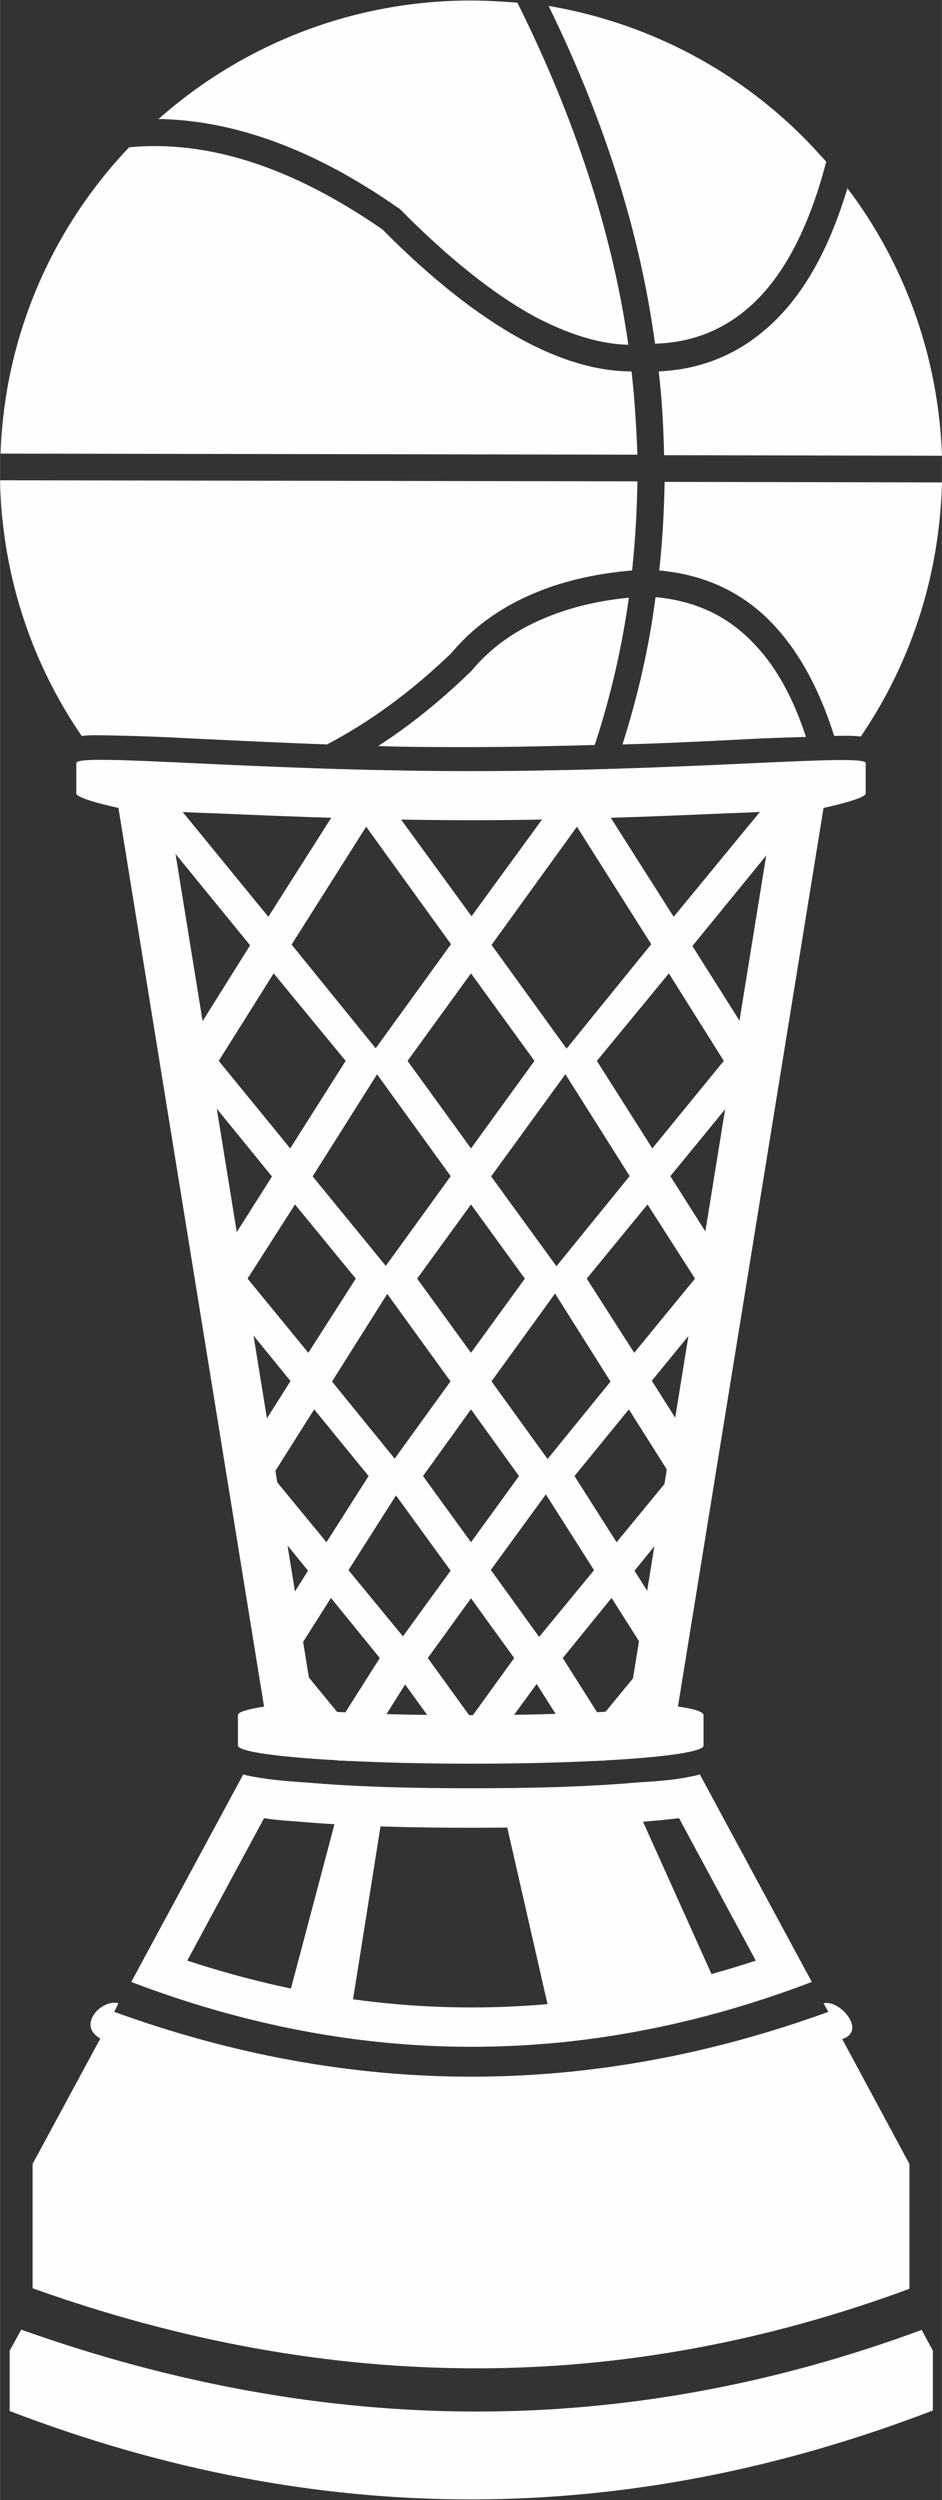
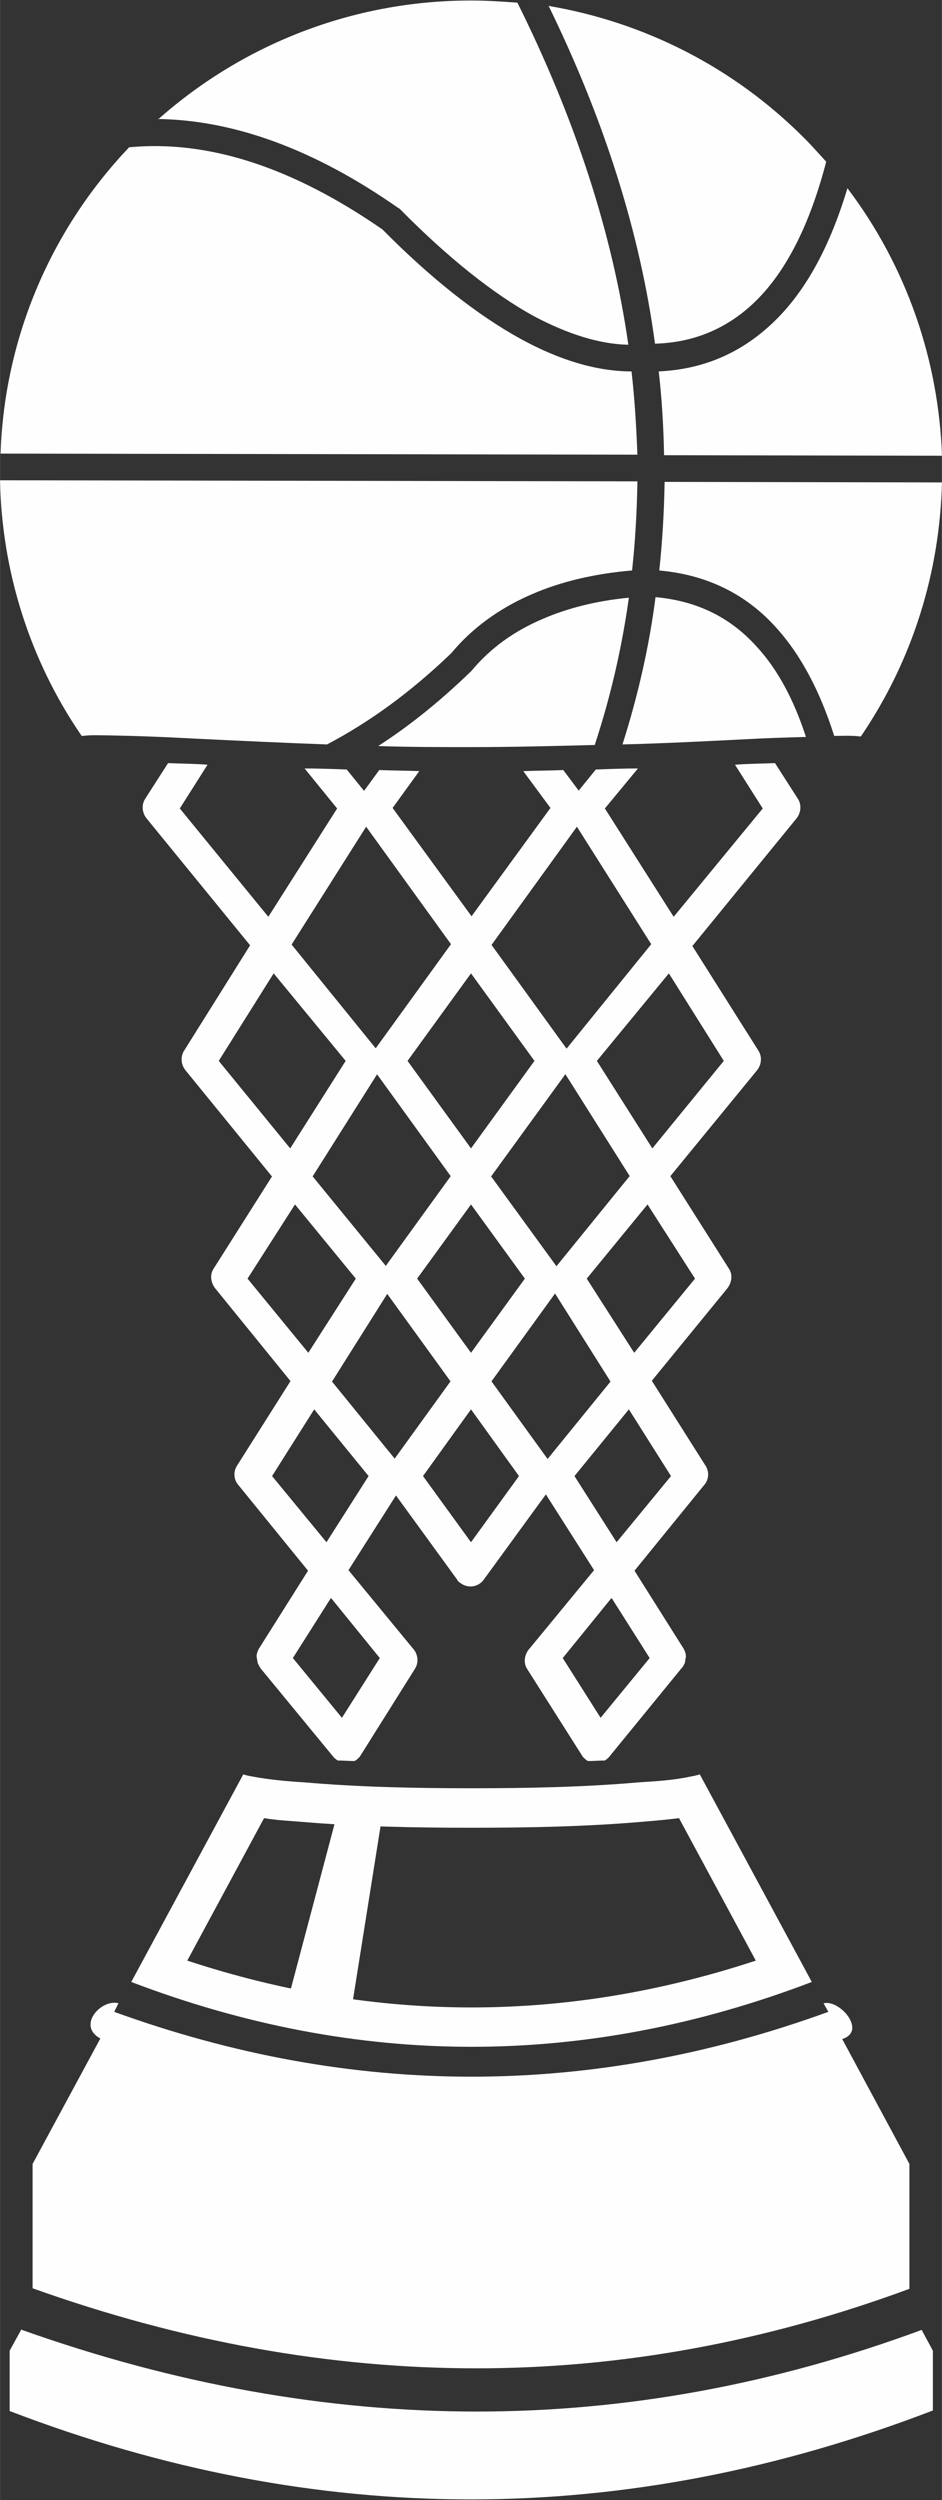
<svg xmlns="http://www.w3.org/2000/svg" xml:space="preserve" width="22.144mm" height="58.738mm" version="1.0" style="shape-rendering:geometricPrecision; text-rendering:geometricPrecision; image-rendering:optimizeQuality; fill-rule:evenodd; clip-rule:evenodd" viewBox="0 0 17.66 46.85">
  <rect x="0" y="0" width="17.66" height="46.85" fill="#333333" stroke="none" />
  <defs>
    <style type="text/css"> .fil0 {fill:#FEFEFE} .fil1 {fill:#FEFEFE;fill-rule:nonzero} </style>
  </defs>
  <g id="Слой_x0020_1">
    <g id="_2729040738704">
      <g id="_2598623520128">
        <path class="fil0" d="M17.05 42.89l0 -2.34 -1.26 -2.34c0.47,-0.15 -0.05,-0.75 -0.35,-0.67l0.09 0.16c-4.46,1.62 -8.92,1.62 -13.39,0l0.08 -0.16 0 0c-0.31,-0.09 -0.79,0.41 -0.34,0.66l-1.27 2.35 0 2.33c2.8,1 5.57,1.5 8.32,1.5 2.73,0 5.44,-0.5 8.12,-1.49l0 0zm-16.65 0.76l-0.22 0.4 0 1.13c5.77,2.21 11.53,2.21 17.31,-0.01l0 -1.12 -0.21 -0.39c-2.76,1.02 -5.54,1.53 -8.34,1.53 -2.81,0 -5.66,-0.51 -8.53,-1.53z" />
        <g>
          <path class="fil0" d="M17.66 9.04l-5.2 -0.01 0 0.01c-0.01,0.55 -0.04,1.1 -0.1,1.65 0.88,0.08 1.62,0.43 2.2,1.08 0.45,0.5 0.81,1.17 1.08,2.02l0 0c0.16,0 0.32,-0.01 0.48,0.01 0,0 0.01,0 0.02,0 0.98,-1.44 1.48,-3.09 1.52,-4.76z" />
          <path class="fil0" d="M15.89 3.52c-0.32,1.07 -0.76,1.89 -1.33,2.46 -0.61,0.61 -1.34,0.94 -2.21,0.98 0.06,0.52 0.09,1.04 0.1,1.57l5.21 0.01c-0.06,-1.77 -0.65,-3.53 -1.77,-5.01l0 0z" />
          <path class="fil0" d="M10.29 0.12c1.04,2.13 1.71,4.24 1.99,6.32 0.75,-0.02 1.39,-0.3 1.91,-0.82 0.57,-0.57 1,-1.44 1.3,-2.59 -0.13,-0.14 -0.26,-0.29 -0.4,-0.43 -1.35,-1.36 -3.04,-2.19 -4.81,-2.49l0 0z" />
          <path class="fil0" d="M2.96 2.23c1.43,0.02 2.94,0.57 4.51,1.67l0.02 0.01 0.02 0.02c0.89,0.9 1.73,1.57 2.49,1.99 0.64,0.34 1.24,0.53 1.78,0.54 -0.3,-2.1 -1,-4.24 -2.08,-6.41 -0.28,-0.02 -0.56,-0.04 -0.84,-0.04 -2.11,-0.01 -4.22,0.74 -5.9,2.23l0 0z" />
          <path class="fil0" d="M0.01 8.5l11.94 0.02c-0.02,-0.52 -0.05,-1.03 -0.11,-1.56 -0.65,0 -1.35,-0.21 -2.08,-0.61 -0.8,-0.44 -1.67,-1.12 -2.59,-2.05 -1.69,-1.17 -3.27,-1.68 -4.75,-1.54 -1.53,1.61 -2.34,3.66 -2.41,5.73l0 -0z" />
          <path class="fil0" d="M6.13 13.95c0.8,-0.42 1.57,-0.98 2.33,-1.71 0.39,-0.47 0.9,-0.84 1.5,-1.1 0.55,-0.24 1.18,-0.39 1.89,-0.45 0.06,-0.55 0.09,-1.1 0.1,-1.65l0 -0.02 -11.95 -0.02c0.03,1.67 0.54,3.35 1.53,4.79 0.01,0 0.02,0 0.02,0 0.16,-0.02 0.33,-0.01 0.48,-0.01 0.53,0.01 1.07,0.03 1.6,0.06 0.84,0.04 1.67,0.08 2.5,0.11l0 0z" />
          <path class="fil0" d="M11.15 13.96c0.3,-0.91 0.51,-1.83 0.64,-2.76 -0.62,0.06 -1.16,0.2 -1.62,0.4 -0.54,0.23 -0.98,0.55 -1.33,0.97l-0.01 0.01 -0.01 0.01c-0.57,0.55 -1.14,1.01 -1.73,1.39 0.58,0.02 1.16,0.02 1.75,0.02 0.77,0 1.54,-0.02 2.31,-0.04l0 -0z" />
          <path class="fil0" d="M15.11 13.81c-0.23,-0.71 -0.54,-1.28 -0.93,-1.7 -0.5,-0.55 -1.12,-0.85 -1.89,-0.92 -0.12,0.93 -0.33,1.85 -0.62,2.76 0.79,-0.02 1.57,-0.06 2.36,-0.1 0.35,-0.02 0.71,-0.03 1.07,-0.04l0 -0z" />
        </g>
        <path class="fil0" d="M15.22 37.14l-2.1 -3.89c-0.06,0.02 -0.11,0.03 -0.17,0.04 -0.32,0.07 -0.66,0.09 -0.98,0.11 -1.03,0.09 -2.09,0.11 -3.13,0.11 -1.03,0 -2.09,-0.02 -3.13,-0.11 -0.33,-0.02 -0.66,-0.05 -0.98,-0.11 -0.06,-0.01 -0.11,-0.02 -0.17,-0.04l-2.1 3.89c4.25,1.62 8.51,1.62 12.76,0l0 0zm-1.05 -0.4l-1.44 -2.67c-0.23,0.03 -0.47,0.05 -0.71,0.07 -1.06,0.09 -2.12,0.11 -3.18,0.11 -1.06,0 -2.12,-0.02 -3.18,-0.11 -0.24,-0.02 -0.48,-0.03 -0.71,-0.07l-1.44 2.67c3.56,1.17 7.1,1.17 10.66,0l0 0z" />
-         <path class="fil0" d="M11.8 33.58c-0.18,0.02 -0.36,0.03 -0.53,0.05 -0.62,0.05 -1.26,0.07 -1.88,0.09l1.04 4.56c1.07,-0.11 2.14,-0.31 3.21,-0.62l-1.84 -4.09 0 0z" />
        <path class="fil0" d="M7.21 33.67c-0.15,-0.01 -0.3,-0.02 -0.44,-0.02 -0.11,-0.02 -0.23,-0.02 -0.35,-0.03l-1.09 4.11c0.4,0.11 0.8,0.21 1.2,0.29l0.69 -4.34 0 0z" />
-         <path class="fil0" d="M16.23 14.87c0,0.06 -0.29,0.16 -0.79,0.27l-2.73 16.84c0.31,0.04 0.48,0.1 0.48,0.16l0 0.57c0,0.19 -1.95,0.34 -4.36,0.34 -2.41,0 -4.37,-0.16 -4.37,-0.34l0 -0.57c0,-0.06 0.18,-0.11 0.49,-0.16l-2.73 -16.84c-0.5,-0.11 -0.79,-0.21 -0.79,-0.27l0 -0.57c0,-0.2 3.31,0.15 7.4,0.15 4.09,0 7.4,-0.34 7.4,-0.15l0 0.57 0 0zm-1.73 0.33c-0.29,0.02 -0.57,0.03 -0.86,0.04 -1.6,0.07 -3.2,0.13 -4.81,0.13 -1.61,0 -3.21,-0.06 -4.82,-0.13 -0.29,-0.01 -0.57,-0.02 -0.85,-0.04l2.73 16.85c0.11,0 0.21,0.01 0.29,0.02 0.88,0.06 1.77,0.07 2.65,0.07 0.88,0 1.76,-0.02 2.65,-0.07 0.07,-0.01 0.18,-0.02 0.29,-0.02l2.73 -16.85z" />
        <g>
          <g>
            <path class="fil1" d="M6.73 14.95l0.38 -0.52c0.25,0.01 0.5,0.01 0.75,0.02l-0.5 0.69 1.48 2.03 1.48 -2.03 -0.51 -0.69c0.26,-0.01 0.51,-0.01 0.75,-0.02l0.39 0.52c0.08,0.11 0.07,0.26 -0.01,0.37l-1.85 2.56c-0.1,0.14 -0.29,0.16 -0.43,0.07 -0.03,-0.02 -0.06,-0.05 -0.07,-0.07l-1.85 -2.56c-0.08,-0.11 -0.07,-0.26 0,-0.37l0 0z" />
            <path class="fil1" d="M7.19 23.78l1.39 -1.92c0.11,-0.14 0.3,-0.17 0.43,-0.07 0.03,0.02 0.06,0.05 0.07,0.08l1.39 1.91c0.08,0.11 0.08,0.26 0,0.37l-1.39 1.92c-0.1,0.14 -0.29,0.16 -0.43,0.07 -0.03,-0.02 -0.06,-0.04 -0.07,-0.07l-1.39 -1.92c-0.08,-0.11 -0.08,-0.26 0,-0.36l-0 0zm1.64 -1.21l-1.01 1.39 1.01 1.39 1.01 -1.39 -1.01 -1.39z" />
            <path class="fil1" d="M7.01 19.69l1.57 -2.17c0.11,-0.13 0.3,-0.16 0.43,-0.07 0.03,0.02 0.06,0.05 0.07,0.07l1.57 2.17c0.08,0.11 0.07,0.26 0,0.37l-1.57 2.16c-0.1,0.14 -0.29,0.17 -0.43,0.07 -0.03,-0.02 -0.06,-0.05 -0.07,-0.07l-1.57 -2.17c-0.08,-0.11 -0.07,-0.26 0,-0.37zm1.82 -1.45l-1.19 1.64 1.19 1.64 1.19 -1.64 -1.19 -1.64z" />
            <path class="fil1" d="M7.3 27.47l1.28 -1.77c0.11,-0.13 0.3,-0.16 0.43,-0.07 0.03,0.02 0.06,0.05 0.07,0.07l1.28 1.77c0.08,0.11 0.07,0.26 0,0.36l-1.29 1.77c-0.1,0.14 -0.29,0.17 -0.43,0.07 -0.03,-0.02 -0.06,-0.04 -0.07,-0.07l-1.28 -1.76c-0.08,-0.11 -0.08,-0.26 0,-0.37l-0 0zm1.53 -1.06l-0.9 1.25 0.9 1.24 0.9 -1.24 -0.9 -1.25z" />
-             <path class="fil1" d="M7.39 30.89l1.19 -1.64c0.11,-0.14 0.3,-0.17 0.43,-0.07 0.03,0.02 0.06,0.05 0.07,0.07l1.19 1.65c0.08,0.11 0.07,0.26 0,0.37l-1.2 1.64c-0.1,0.14 -0.29,0.17 -0.43,0.07 -0.03,-0.02 -0.06,-0.04 -0.07,-0.07l-1.19 -1.64c-0.08,-0.11 -0.08,-0.26 0,-0.37zm1.44 -0.94l-0.81 1.12 0.81 1.12 0.81 -1.12 -0.81 -1.12z" />
          </g>
          <g>
            <path class="fil1" d="M10.74 14.95l0.43 -0.53c0.27,-0.01 0.53,-0.02 0.79,-0.02l-0.62 0.75 1.29 2.03 1.67 -2.03 -0.52 -0.82c0.27,-0.02 0.52,-0.02 0.75,-0.03l0.43 0.67c0.07,0.11 0.06,0.26 -0.03,0.37l-2.09 2.56c-0.11,0.14 -0.31,0.16 -0.43,0.07 -0.03,-0.02 -0.05,-0.05 -0.07,-0.07l-1.62 -2.56c-0.07,-0.11 -0.05,-0.26 0.04,-0.37z" />
            <path class="fil1" d="M10.39 23.78l1.56 -1.92c0.11,-0.14 0.31,-0.17 0.44,-0.07 0.02,0.02 0.05,0.05 0.07,0.08l1.21 1.91c0.07,0.11 0.05,0.26 -0.04,0.37l-1.57 1.92c-0.11,0.14 -0.3,0.16 -0.43,0.07 -0.02,-0.02 -0.05,-0.04 -0.07,-0.07l-1.21 -1.92c-0.07,-0.11 -0.05,-0.26 0.04,-0.36l0 0zm1.75 -1.21l-1.14 1.39 0.89 1.39 1.14 -1.39 -0.89 -1.39z" />
            <path class="fil1" d="M10.59 19.69l1.76 -2.17c0.11,-0.13 0.31,-0.16 0.43,-0.07 0.03,0.02 0.05,0.05 0.07,0.07l1.37 2.17c0.07,0.11 0.06,0.26 -0.03,0.37l-1.77 2.16c-0.11,0.14 -0.3,0.17 -0.43,0.07 -0.02,-0.02 -0.05,-0.05 -0.07,-0.07l-1.37 -2.17c-0.07,-0.11 -0.05,-0.26 0.04,-0.37zm1.95 -1.45l-1.35 1.64 1.04 1.64 1.34 -1.64 -1.03 -1.64 -0 0z" />
            <path class="fil1" d="M10.16 27.47l1.44 -1.77c0.11,-0.13 0.31,-0.16 0.44,-0.07 0.02,0.02 0.05,0.05 0.07,0.07l1.12 1.77c0.07,0.11 0.06,0.26 -0.03,0.36l-1.44 1.77c-0.11,0.14 -0.31,0.17 -0.44,0.07 -0.02,-0.02 -0.05,-0.04 -0.07,-0.07l-1.12 -1.76c-0.07,-0.11 -0.06,-0.26 0.03,-0.37zm1.63 -1.06l-1.02 1.25 0.79 1.24 1.02 -1.24 -0.79 -1.25z" />
            <path class="fil1" d="M9.93 30.89l1.35 -1.64c0.11,-0.14 0.3,-0.17 0.43,-0.07 0.02,0.02 0.05,0.05 0.07,0.07l1.04 1.65c0.02,0.04 0.04,0.09 0.04,0.14l-0.02 0.12c-0.02,0.04 -0.03,0.07 -0.07,0.11l-1.34 1.64c-0.02,0.03 -0.06,0.06 -0.09,0.08 -0.1,0 -0.21,0.01 -0.31,0.01 -0.02,0 -0.02,-0.01 -0.04,-0.02 -0.02,-0.02 -0.05,-0.04 -0.07,-0.07l-1.04 -1.64c-0.07,-0.11 -0.05,-0.26 0.04,-0.37l0 0zm1.53 -0.94l-0.91 1.12 0.71 1.12 0.92 -1.12 -0.71 -1.12z" />
          </g>
          <g>
            <path class="fil1" d="M6.93 14.95l-0.43 -0.53c-0.27,-0.01 -0.53,-0.02 -0.79,-0.02l0.61 0.75 -1.29 2.03 -1.66 -2.03 0.52 -0.82c-0.26,-0.02 -0.51,-0.02 -0.74,-0.03l-0.43 0.67c-0.07,0.11 -0.06,0.26 0.03,0.37l2.09 2.56c0.11,0.14 0.31,0.16 0.43,0.07 0.03,-0.02 0.05,-0.05 0.07,-0.07l1.62 -2.56c0.07,-0.11 0.05,-0.26 -0.04,-0.37l-0 0z" />
            <path class="fil1" d="M7.28 23.78l-1.57 -1.92c-0.11,-0.14 -0.3,-0.17 -0.43,-0.07 -0.02,0.02 -0.05,0.05 -0.07,0.08l-1.21 1.91c-0.07,0.11 -0.05,0.26 0.04,0.37l1.56 1.92c0.11,0.14 0.31,0.16 0.44,0.07 0.02,-0.02 0.05,-0.04 0.07,-0.07l1.21 -1.92c0.07,-0.11 0.05,-0.26 -0.04,-0.36l0 0zm-1.75 -1.21l1.14 1.39 -0.89 1.39 -1.14 -1.39 0.89 -1.39z" />
            <path class="fil1" d="M7.08 19.69l-1.76 -2.17c-0.11,-0.13 -0.31,-0.16 -0.44,-0.07 -0.02,0.02 -0.05,0.05 -0.07,0.07l-1.36 2.17c-0.07,0.11 -0.06,0.26 0.03,0.37l1.76 2.16c0.11,0.14 0.31,0.17 0.44,0.07 0.02,-0.02 0.05,-0.05 0.07,-0.07l1.37 -2.17c0.07,-0.11 0.05,-0.26 -0.04,-0.37zm-1.95 -1.45l1.35 1.64 -1.04 1.64 -1.34 -1.64 1.03 -1.64 0 0z" />
            <path class="fil1" d="M7.51 27.47l-1.44 -1.77c-0.11,-0.13 -0.31,-0.16 -0.44,-0.07 -0.02,0.02 -0.05,0.05 -0.07,0.07l-1.12 1.77c-0.07,0.11 -0.06,0.26 0.03,0.36l1.44 1.77c0.11,0.14 0.31,0.17 0.44,0.07 0.02,-0.02 0.05,-0.04 0.07,-0.07l1.12 -1.76c0.07,-0.11 0.05,-0.26 -0.04,-0.37zm-1.62 -1.06l1.02 1.25 -0.79 1.24 -1.02 -1.24 0.79 -1.25z" />
            <path class="fil1" d="M7.74 30.89l-1.35 -1.64c-0.11,-0.14 -0.31,-0.17 -0.43,-0.07 -0.03,0.02 -0.05,0.05 -0.07,0.07l-1.04 1.65c-0.02,0.04 -0.04,0.09 -0.04,0.14l0.02 0.12c0.02,0.04 0.03,0.07 0.06,0.11l1.35 1.64c0.02,0.03 0.06,0.06 0.09,0.08 0.1,0 0.21,0.01 0.31,0.01 0.01,0 0.02,-0.01 0.04,-0.02 0.02,-0.02 0.05,-0.04 0.07,-0.07l1.03 -1.64c0.07,-0.11 0.06,-0.26 -0.03,-0.37l0 0zm-1.53 -0.94l0.91 1.12 -0.71 1.12 -0.92 -1.12 0.71 -1.12z" />
          </g>
        </g>
      </g>
    </g>
  </g>
</svg>